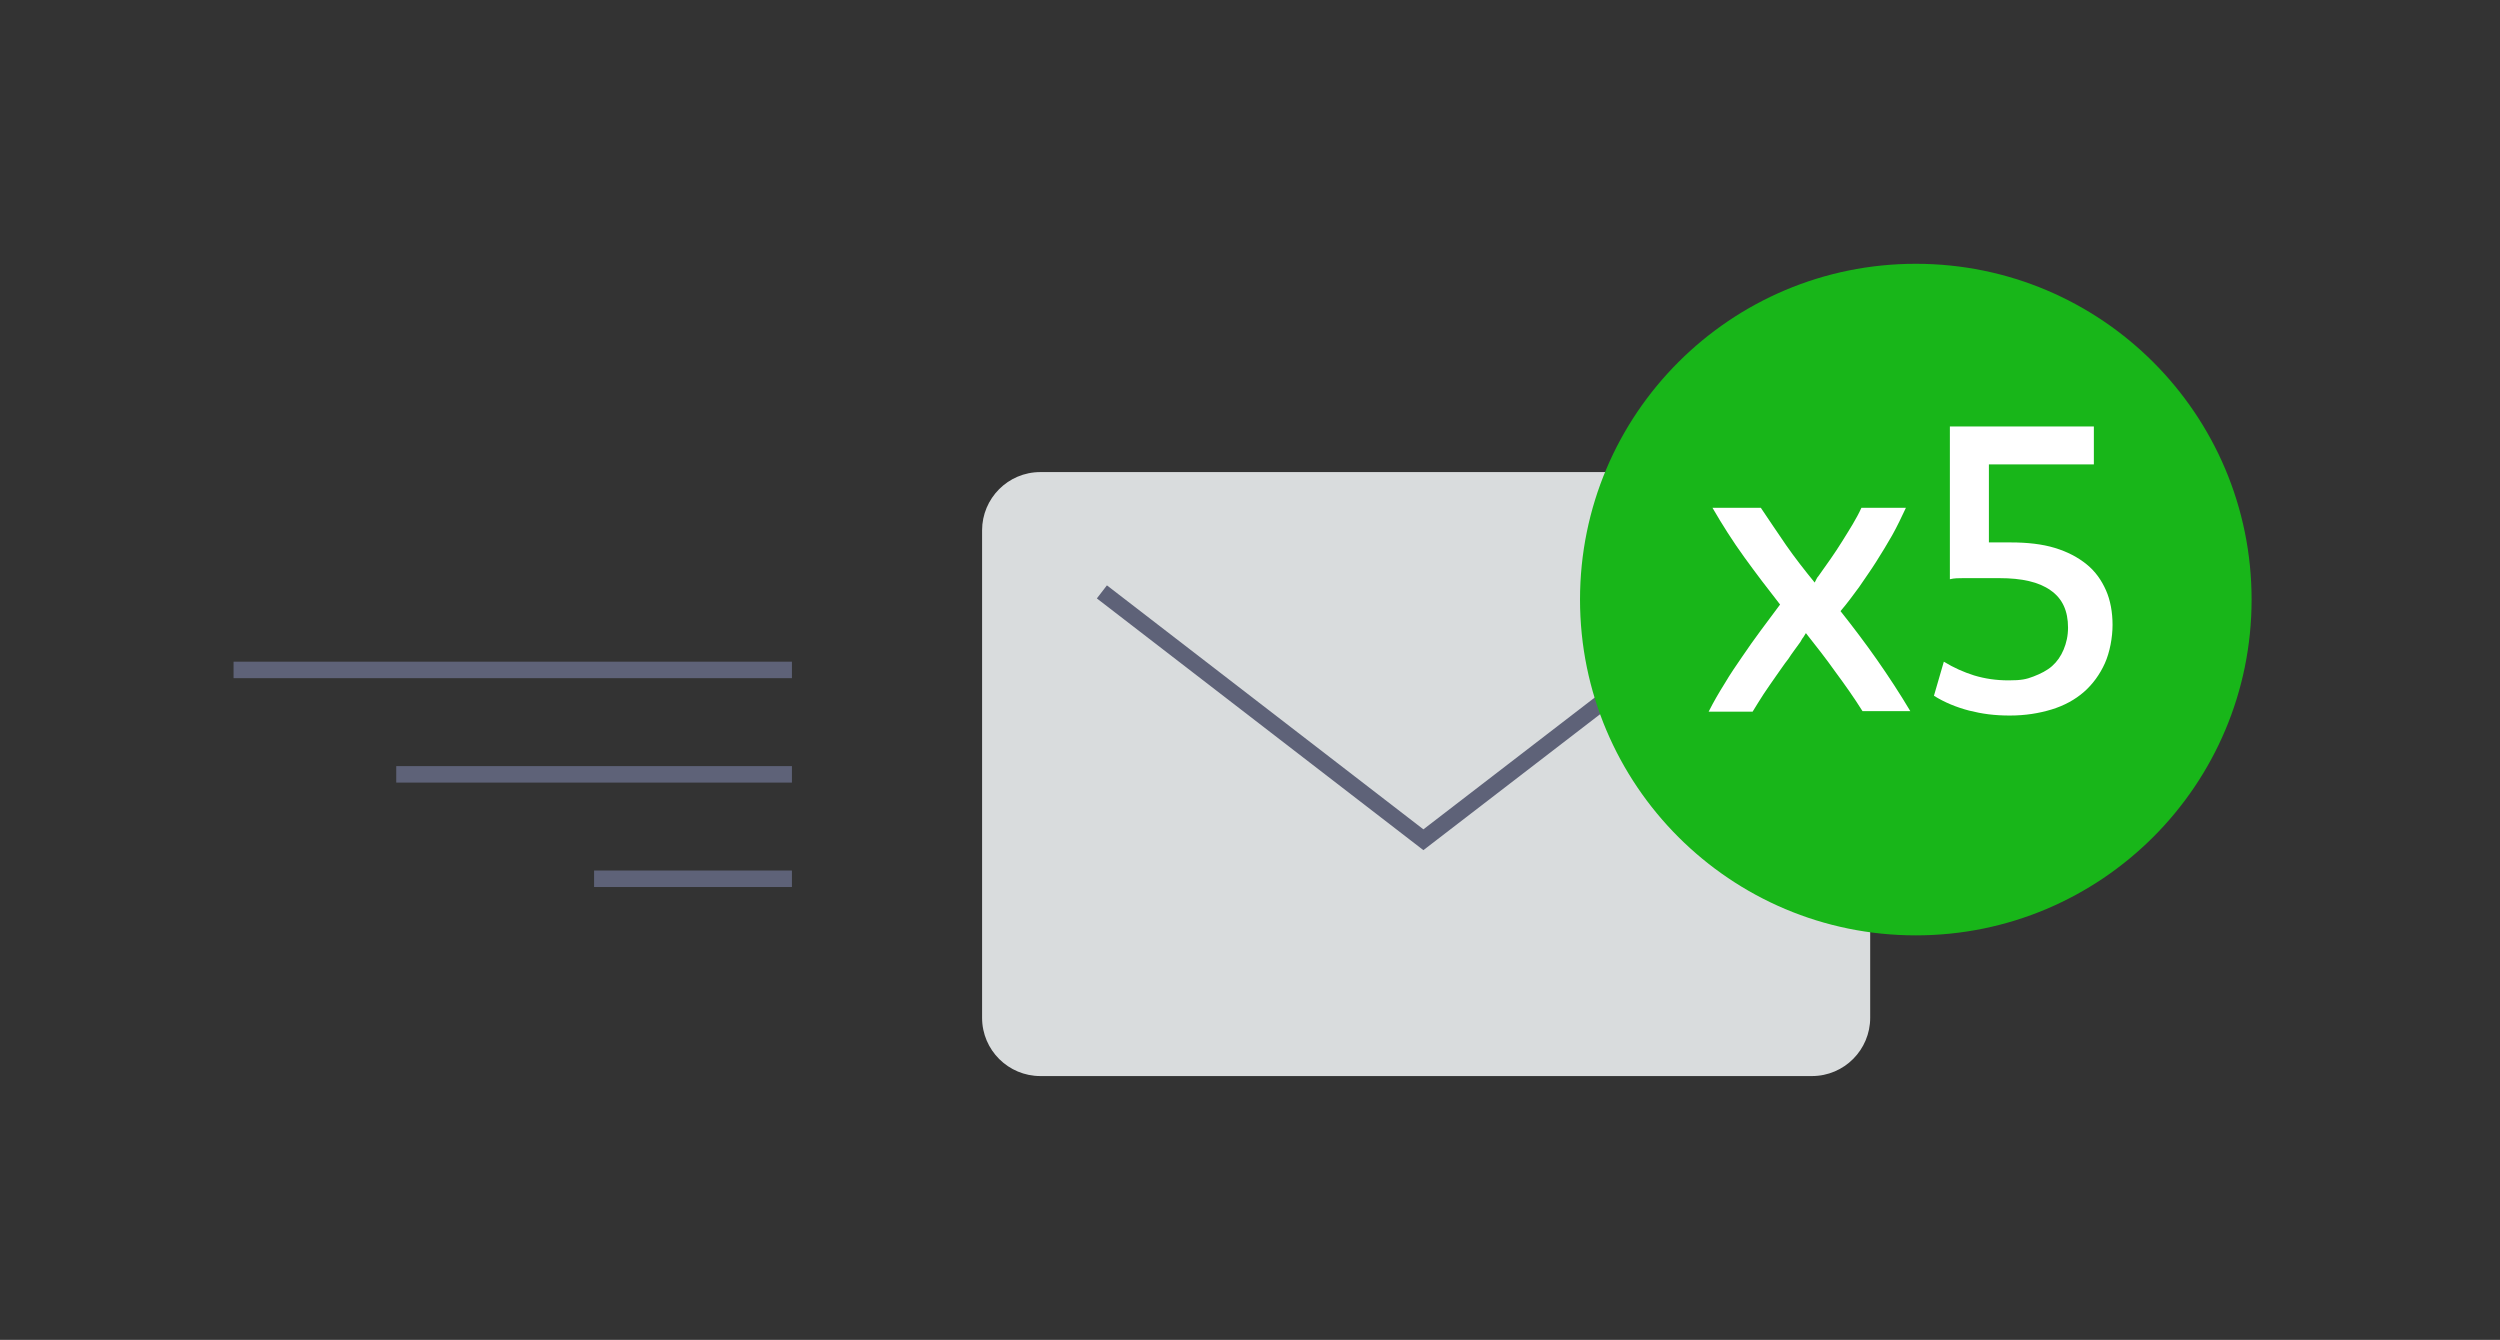
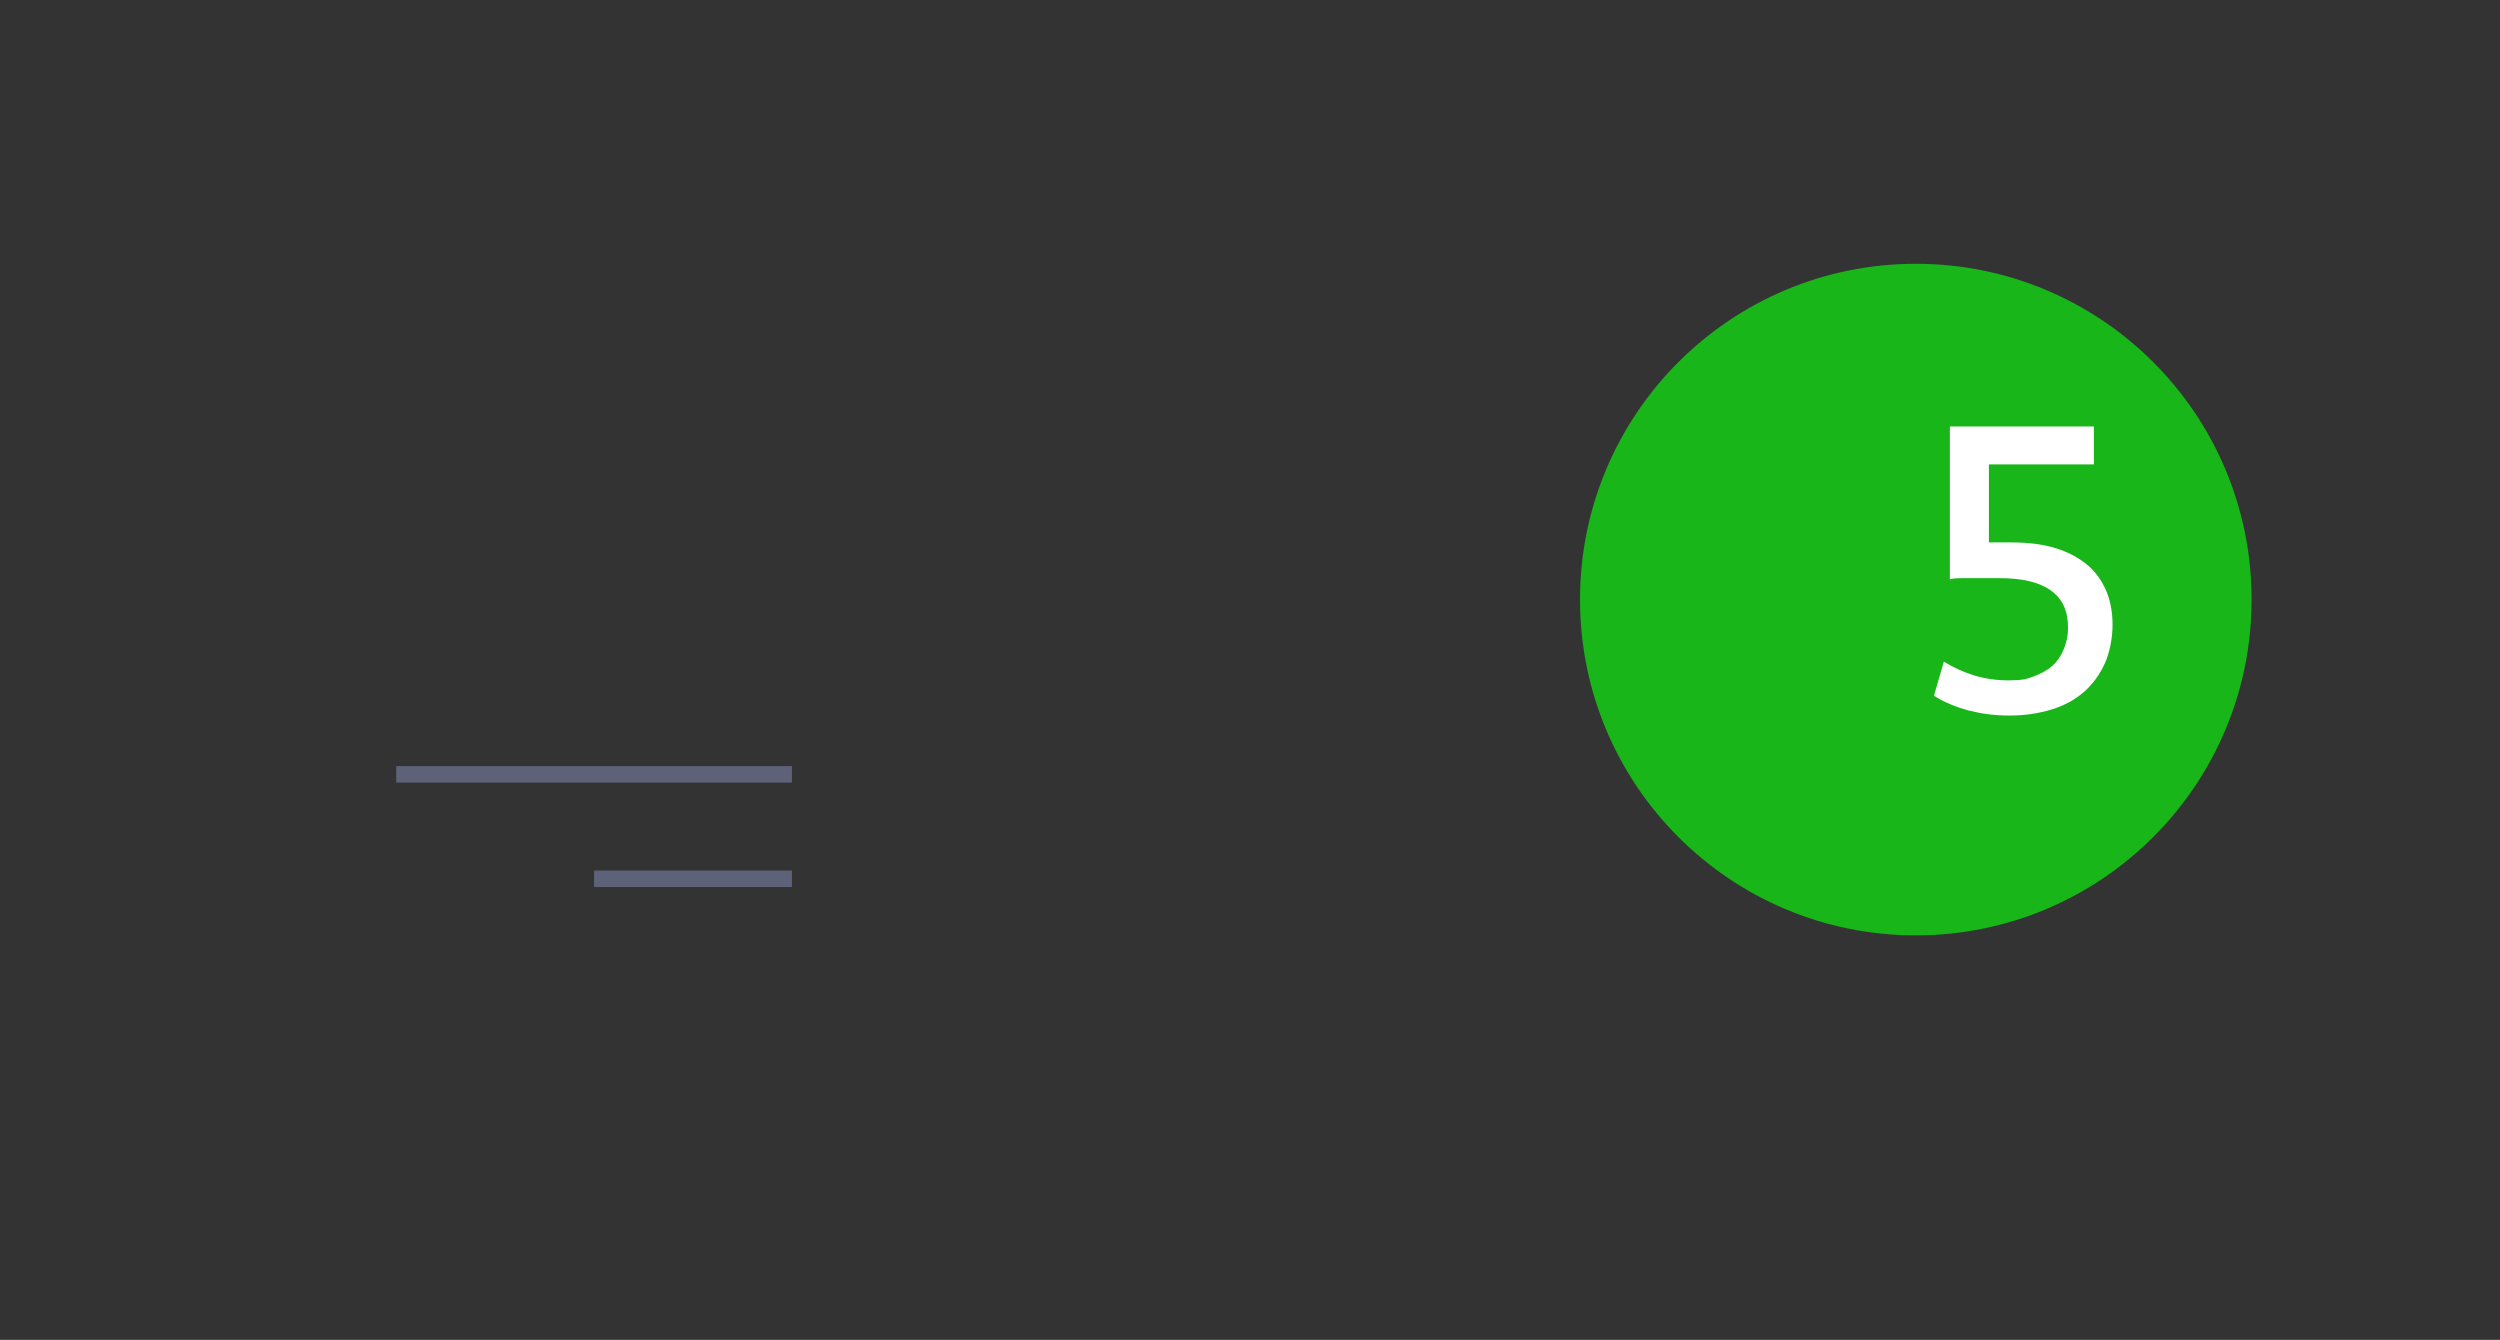
<svg xmlns="http://www.w3.org/2000/svg" id="a" version="1.1" viewBox="0 0 454.9 243.8">
  <rect x="0" y="0" width="454.9" height="243.8" fill="#333333" stroke="none" />
  <defs>
    <style>
      .st0 {
        fill: #d9dcdd;
      }

      .st1 {
        fill: none;
        stroke: #5e6278;
        stroke-miterlimit: 10;
        stroke-width: 3px;
      }

      .st2 {
        fill: #fff;
      }

      .st3 {
        fill: #18b619;
      }
    </style>
  </defs>
  <g>
-     <path class="st0" d="M329.7,85.9h-140.4c-5.9,0-10.6,4.8-10.6,10.6v88.7c0,5.9,4.8,10.6,10.6,10.6h140.4c5.9,0,10.6-4.8,10.6-10.6v-88.7c0-5.9-4.8-10.6-10.6-10.6h0Z" />
-     <polyline class="st1" points="317.5 107.8 259 152.8 200.5 107.7" />
-   </g>
+     </g>
  <g>
-     <line class="st1" x1="42.5" y1="121.9" x2="144.1" y2="121.9" />
    <line class="st1" x1="72.1" y1="140.9" x2="144.1" y2="140.9" />
    <line class="st1" x1="108.1" y1="159.9" x2="144.1" y2="159.9" />
  </g>
  <circle class="st3" cx="348.6" cy="109.1" r="61.1" />
  <g>
-     <path class="st2" d="M346.8,92.4c-.8,1.7-1.6,3.4-2.5,5s-1.9,3.2-2.9,4.8-2.1,3.1-3.1,4.6c-1.1,1.5-2.2,3-3.4,4.4,2.3,2.9,4.5,5.8,6.6,8.8s4.2,6.2,6.1,9.4h-8.7c-1.5-2.4-3.2-4.8-4.9-7.1-1.7-2.4-3.5-4.7-5.4-7.1-.2.3-.3.5-.5.8-.2.2-.3.5-.5.8-.7,1-1.5,2-2.2,3.1-.8,1-1.5,2.1-2.3,3.2s-1.5,2.2-2.2,3.2c-.7,1.1-1.4,2.2-2,3.2h-8c.9-1.8,1.9-3.5,2.9-5.1,1-1.7,2.1-3.3,3.2-4.9s2.2-3.2,3.4-4.8,2.3-3.1,3.5-4.7c-2.2-2.8-4.4-5.7-6.5-8.6s-4-5.9-5.8-9h8.8c1.5,2.2,3,4.5,4.6,6.8s3.4,4.6,5.2,6.8c.1-.2.2-.4.3-.6s.2-.4.4-.6c1.5-2.1,3-4.2,4.3-6.3s2.6-4.1,3.5-6.1h8.1Z" />
    <path class="st2" d="M381.1,84.5h-19.2v14.2c.7,0,1.4,0,2,0h2c3,0,5.7.3,8,1s4.2,1.7,5.8,3c1.6,1.3,2.7,2.9,3.5,4.7.8,1.8,1.2,4,1.2,6.3s-.5,5-1.4,7-2.2,3.8-3.8,5.2c-1.6,1.4-3.6,2.5-5.9,3.2s-4.8,1.1-7.6,1.1-5-.3-7.4-.9c-2.3-.6-4.5-1.5-6.4-2.7l1.8-6.2c1.8,1.1,3.6,1.9,5.5,2.5,2,.6,4,.9,6.3.9s3.2-.2,4.5-.7,2.5-1.1,3.4-1.9,1.6-1.8,2.1-3,.8-2.5.8-4c0-3-1-5.3-3.2-6.8-2.1-1.5-5.2-2.2-9.3-2.2s-1.4,0-2.1,0h-2.2c-.8,0-1.5,0-2.3,0s-1.6,0-2.4.2v-27.8h26.2v6.7h0v.2Z" />
  </g>
</svg>